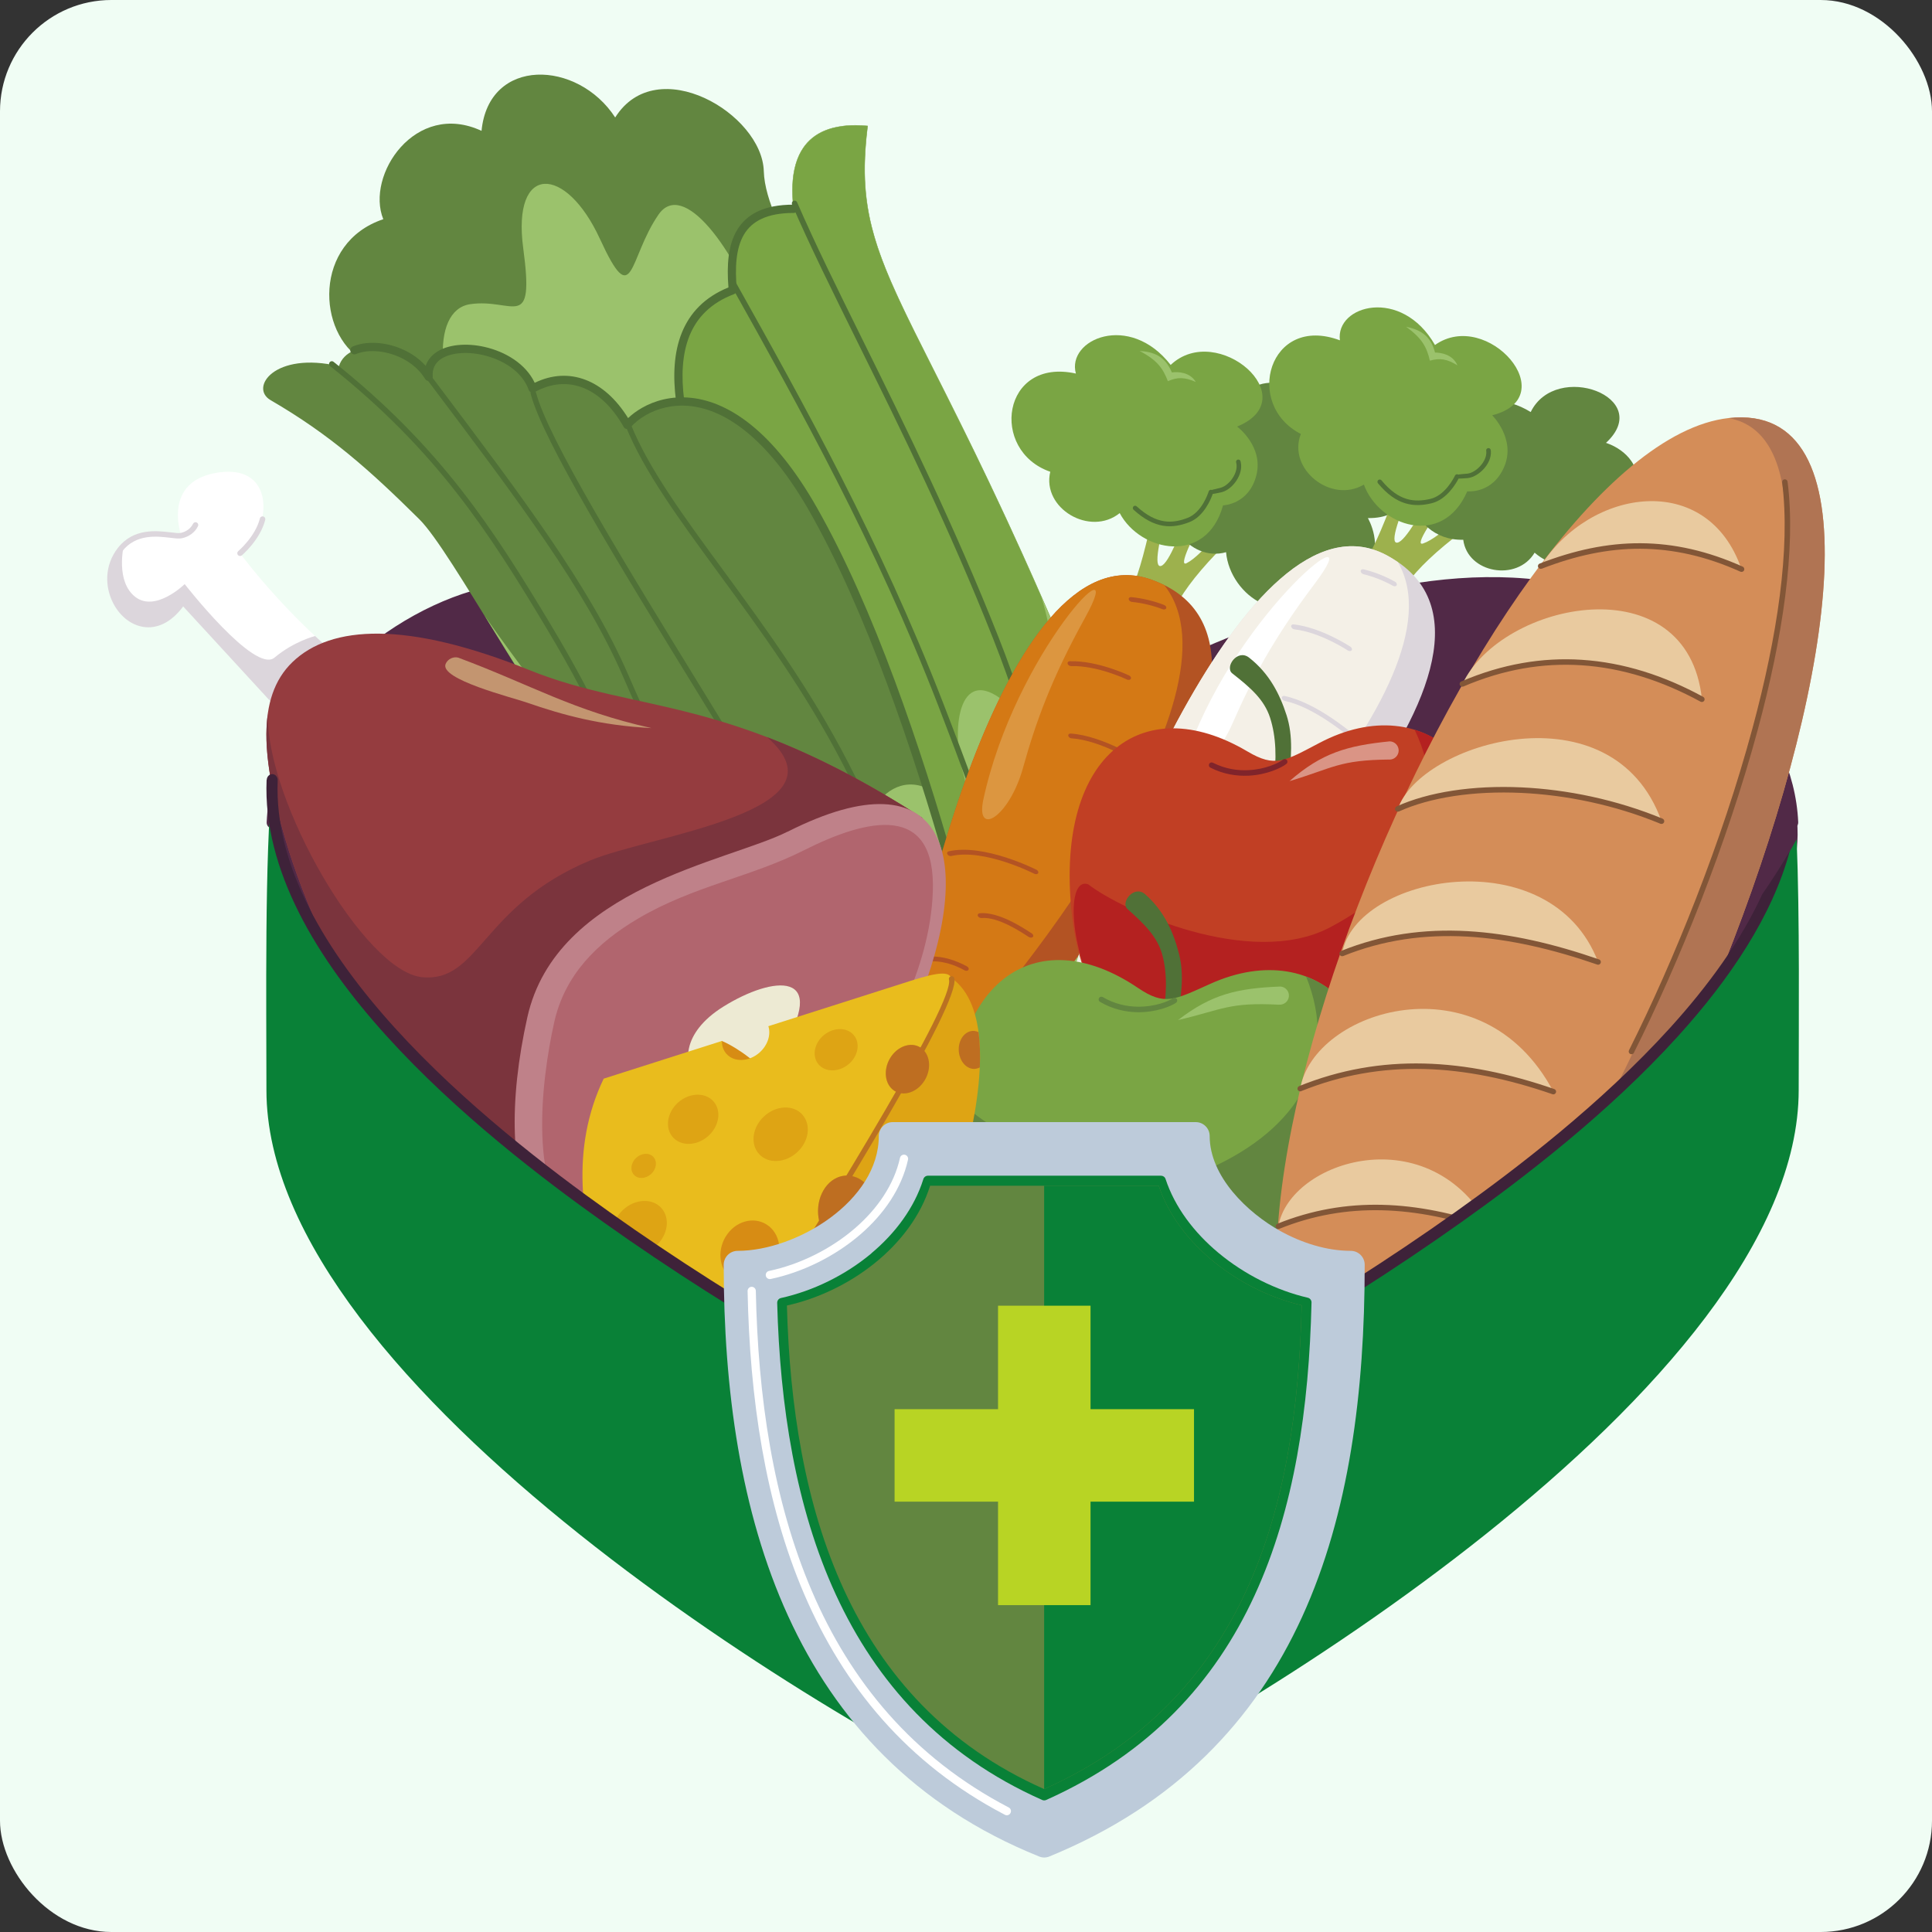
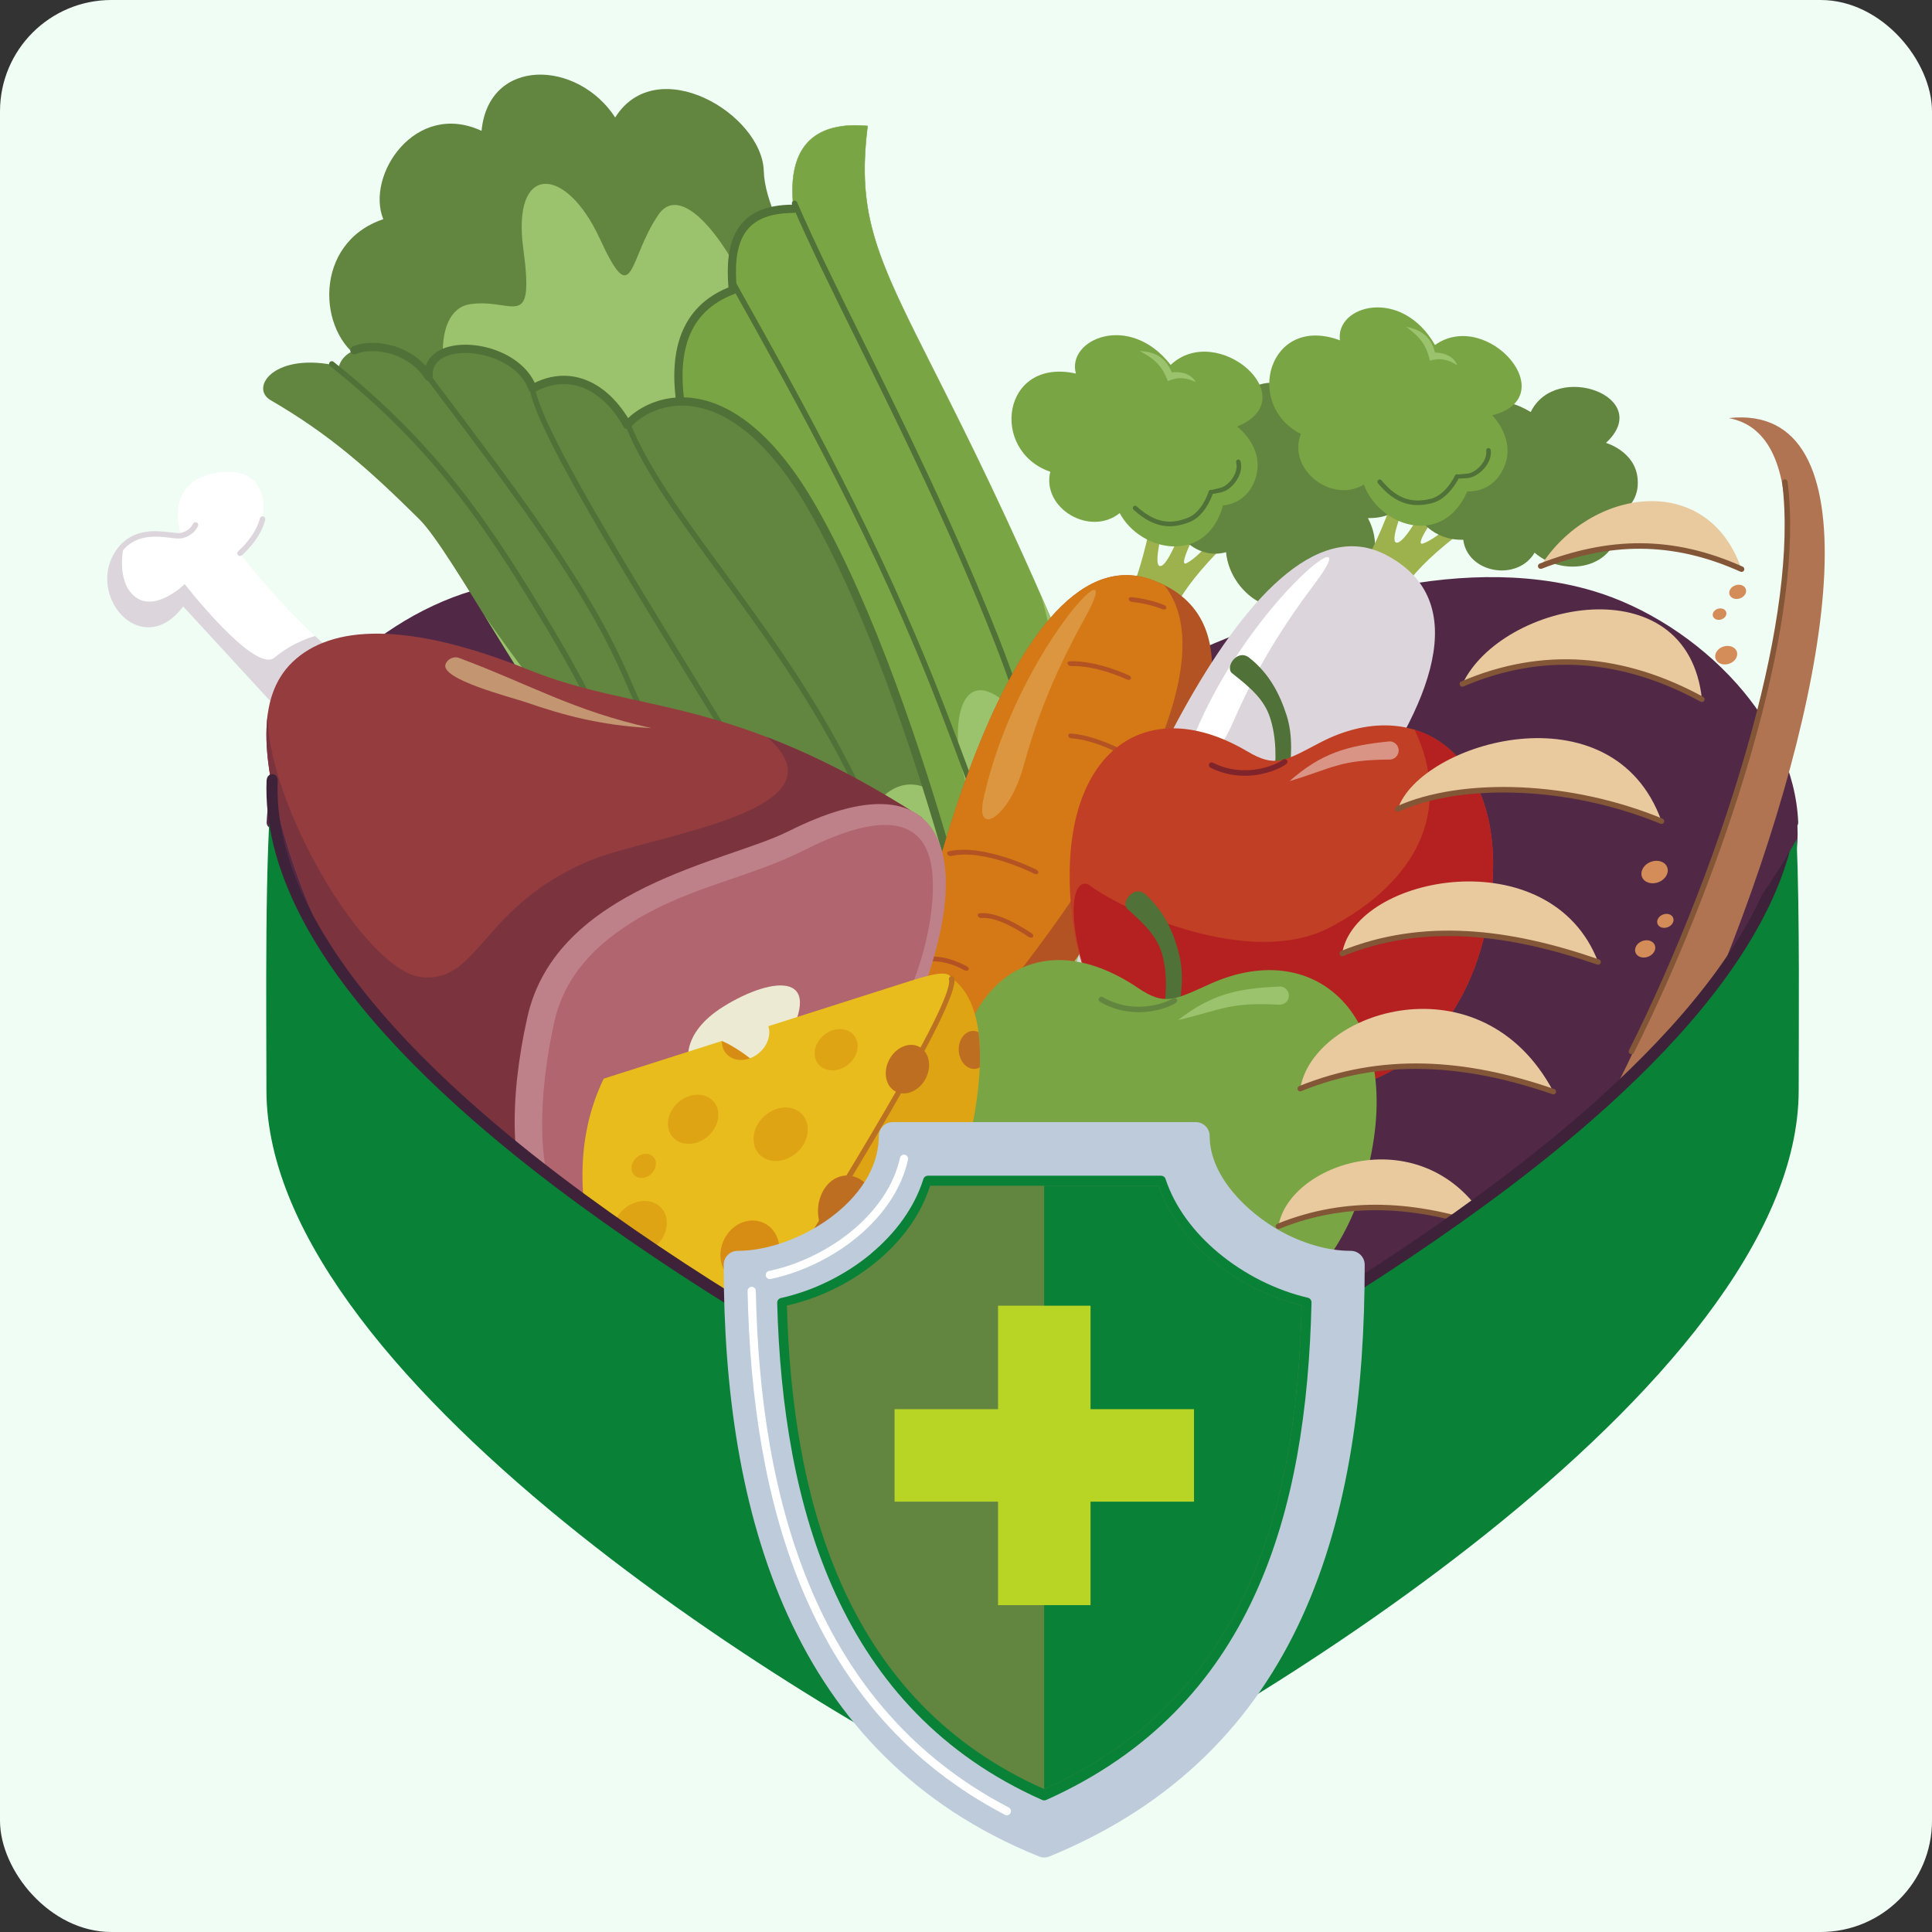
<svg xmlns="http://www.w3.org/2000/svg" width="347" height="347" viewBox="0 0 347 347" fill="none">
  <rect x="0" y="0" width="347" height="347" fill="#333333" stroke="none" />
  <rect width="347" height="347" rx="20" fill="#F0FDF4" />
  <g clip-path="url(#clip0_113_934)">
    <path fill-rule="evenodd" clip-rule="evenodd" d="M185.39 266.259C180.528 264.179 175.721 261.947 170.956 259.64C164.65 256.59 158.398 253.388 152.221 250.068C137.41 242.124 122.847 233.446 108.984 223.895C100.996 218.398 93.192 212.566 85.786 206.292C78.909 200.471 72.269 194.187 66.383 187.32C61.284 181.38 56.552 174.762 53.253 167.593C50.397 161.373 48.597 154.636 48.898 147.726C49.524 133.486 58.826 122.718 69.66 114.751C74.328 111.313 79.48 108.812 84.999 107.173C97.331 103.519 110.72 104.36 123.148 107.022C137.561 110.116 151.671 115.786 164.941 122.243C169.673 124.539 174.309 126.986 178.965 129.433C179.882 129.918 184.538 132.462 185.444 132.462C186.349 132.462 191.006 129.918 191.923 129.433C196.579 126.986 201.215 124.55 205.947 122.243C219.217 115.786 233.316 110.105 247.739 107.022C260.168 104.36 273.567 103.508 285.889 107.173C291.408 108.812 296.571 111.323 301.228 114.751C312.061 122.728 322.216 134.413 322.841 148.653C323.143 155.563 320.491 161.384 317.635 167.604C314.336 174.772 309.604 181.391 304.505 187.331C298.619 194.197 291.979 200.482 285.102 206.303C277.685 212.587 269.881 218.408 261.904 223.906C248.041 233.457 233.467 242.134 218.656 250.079C212.479 253.399 206.227 256.59 199.921 259.651C195.156 261.958 190.349 264.189 185.487 266.27L185.444 266.291L185.401 266.27L185.39 266.259Z" fill="#512947" />
    <path fill-rule="evenodd" clip-rule="evenodd" d="M185.39 321.699C180.528 319.456 175.721 317.052 170.956 314.573C164.65 311.285 158.398 307.847 152.221 304.268C137.41 295.709 122.847 286.363 108.984 276.079C100.996 270.161 93.192 263.877 85.786 257.118C78.909 250.844 72.269 244.074 66.383 236.68C61.284 230.276 56.552 223.151 53.253 215.433C50.397 208.739 48.597 201.473 48.898 194.035C49.524 178.707 58.826 167.108 69.66 158.516C74.328 154.819 79.48 152.113 84.999 150.356C97.331 146.422 110.72 147.327 123.148 150.195C137.561 153.526 151.671 159.638 164.941 166.59C169.673 169.07 174.309 171.7 178.965 174.33C179.882 174.848 184.538 177.586 185.444 177.586C186.349 177.586 191.006 174.848 191.922 174.33C196.579 171.689 201.215 169.07 205.947 166.59C219.217 159.638 233.316 153.526 247.739 150.195C260.168 147.327 273.567 146.411 285.889 150.356C291.408 152.124 296.571 154.819 301.228 158.516C312.061 167.108 321.364 178.707 321.99 194.035C322.291 201.473 320.491 208.739 317.635 215.433C314.336 223.151 309.604 230.276 304.505 236.68C298.619 244.074 291.979 250.844 285.102 257.118C277.685 263.877 269.881 270.161 261.904 276.079C248.041 286.374 233.467 295.709 218.656 304.268C212.479 307.836 206.227 311.285 199.921 314.573C195.156 317.052 190.349 319.467 185.487 321.699L185.444 321.72L185.401 321.699H185.39Z" fill="#512947" />
    <path fill-rule="evenodd" clip-rule="evenodd" d="M322.97 147.672C322.992 148.254 322.572 148.761 322.033 148.782C321.483 148.815 321.03 148.362 320.998 147.769C320.62 139.156 316.503 131.007 310.509 124.28C303.707 116.637 294.512 110.827 285.619 108.186C279.55 106.386 273.212 105.696 266.852 105.782C260.481 105.869 254.089 106.742 247.912 108.068C240.733 109.609 233.65 111.787 226.719 114.374C219.788 116.972 212.964 119.99 206.335 123.213C205.731 123.504 204.147 124.334 202.088 125.401C196.17 128.484 186.489 133.518 185.433 133.518C184.377 133.518 174.707 128.484 168.779 125.401C166.72 124.334 165.124 123.504 164.531 123.213C157.902 119.99 151.089 116.961 144.147 114.374C137.216 111.776 130.123 109.609 122.954 108.068C116.778 106.742 110.385 105.869 104.015 105.782C97.655 105.696 91.316 106.386 85.247 108.186C76.354 110.827 67.159 116.637 60.357 124.28C54.364 131.018 50.246 139.156 49.868 147.769C49.847 148.362 49.383 148.815 48.834 148.782C48.284 148.75 47.864 148.254 47.896 147.672C48.295 138.499 52.639 129.886 58.945 122.803C65.984 114.891 75.513 108.876 84.73 106.138C90.993 104.284 97.514 103.573 104.047 103.659C110.569 103.745 117.079 104.629 123.342 105.976C130.586 107.529 137.766 109.739 144.805 112.369C151.844 114.999 158.71 118.05 165.351 121.273C165.922 121.553 167.55 122.394 169.652 123.493C175.419 126.49 184.829 131.395 185.444 131.395C186.058 131.395 195.48 126.501 201.236 123.493C203.338 122.405 204.966 121.553 205.526 121.273C212.167 118.039 219.033 114.999 226.072 112.369C233.111 109.739 240.291 107.529 247.535 105.976C253.798 104.629 260.308 103.745 266.83 103.659C273.363 103.573 279.884 104.284 286.147 106.138C295.364 108.876 304.893 114.891 311.932 122.803C318.238 129.886 322.572 138.499 322.97 147.672Z" fill="#512947" />
    <path fill-rule="evenodd" clip-rule="evenodd" d="M65.111 64.659C56.972 59.883 56.175 43.628 68.841 39.37C65.639 31.49 74.586 17.972 86.487 23.502C87.781 10.178 103.756 10.728 110.493 21.098C117.964 9.219 136.903 20.43 137.184 30.767C137.475 41.105 151.704 59.15 151.704 59.15C151.704 59.15 155.854 119.743 118.858 104.586C81.863 89.441 77.26 87.468 65.1 64.659H65.111Z" fill="#628640" />
    <path fill-rule="evenodd" clip-rule="evenodd" d="M84.449 54.633C92.211 53.49 96.037 59.915 93.978 44.597C91.919 29.279 101.643 29.614 107.744 42.894C113.856 56.175 112.81 46.451 118.276 38.539C127.05 25.862 155.013 86.853 133.788 96.081C88.395 115.818 69.789 56.8 84.449 54.633Z" fill="#9BC26C" />
    <path fill-rule="evenodd" clip-rule="evenodd" d="M155.821 22.618C144.729 21.615 141.42 27.997 142.541 37.504C132.429 37.493 130.856 43.929 131.621 52.121C112.638 59.236 126.35 87.522 131.082 98.83C142.735 126.727 161.901 165.825 179.051 194.413C193.593 189.971 217.459 178.48 190.586 115.376C163.712 52.262 152.641 47.896 155.832 22.628L155.821 22.618Z" fill="#7AA544" />
    <path fill-rule="evenodd" clip-rule="evenodd" d="M155.778 22.65C154.194 22.51 152.771 22.521 151.488 22.672C148.556 23.017 146.422 24.095 144.956 25.755C143.49 27.415 142.692 29.668 142.455 32.341C142.315 33.926 142.358 35.65 142.573 37.494V37.537H142.53C137.485 37.537 134.575 39.132 133.023 41.752C131.47 44.371 131.265 48.025 131.643 52.111V52.143H131.621C117.608 57.393 121.456 74.22 126.318 87.199C127.579 90.573 128.916 93.688 130.026 96.275C130.414 97.18 130.78 98.032 131.104 98.797C137.194 113.372 145.333 130.996 154.161 148.589C162.225 164.661 170.87 180.701 179.062 194.348C186.317 192.127 195.889 188.139 200.309 176.864C204.729 165.556 203.974 146.918 190.543 115.377C180.927 92.804 173.338 77.745 167.701 66.566C157.579 46.484 153.741 38.863 155.778 22.65ZM151.477 22.596C152.771 22.445 154.215 22.435 155.821 22.585H155.865V22.629C153.816 38.841 157.643 46.452 167.776 66.534C173.414 77.723 181.003 92.782 190.618 115.355C204.06 146.918 204.815 165.577 200.384 176.907C195.954 188.236 186.339 192.225 179.062 194.456H179.03L179.019 194.434C170.827 180.787 162.181 164.736 154.108 148.653C145.279 131.061 137.14 113.425 131.05 98.851C130.727 98.086 130.371 97.234 129.972 96.329C128.862 93.742 127.525 90.626 126.264 87.242C121.391 74.242 117.543 57.393 131.578 52.1C131.201 48.015 131.406 44.36 132.969 41.719C134.532 39.089 137.453 37.472 142.498 37.472C142.282 35.64 142.239 33.915 142.379 32.341C142.627 29.646 143.425 27.393 144.902 25.712C146.379 24.041 148.534 22.952 151.488 22.607L151.477 22.596Z" fill="#7AA544" />
    <path fill-rule="evenodd" clip-rule="evenodd" d="M165.113 169.782C169.781 178.46 174.481 186.803 179.041 194.392C193.582 189.951 217.448 178.46 190.575 115.356C189.357 112.499 188.182 109.772 187.028 107.152C191.383 121.468 189.001 133.056 180.442 126.027C171.872 118.988 170.826 131.665 173.026 138.985C175.225 146.304 170.363 154.389 170.363 154.389C168.358 159.994 166.622 165.104 165.124 169.793L165.113 169.782Z" fill="#9BC26C" />
    <path fill-rule="evenodd" clip-rule="evenodd" d="M180.043 192.861C180.043 192.861 166.526 127.461 146.034 91.511C131.352 65.737 116.875 71.428 112.649 76.322C108.251 68.604 101.718 66.405 95.639 69.801C92.653 61.403 76.332 60.077 76.968 67.688C73.217 61.436 62.524 60.487 60.874 65.769C49.265 63.063 44.791 69.65 48.586 71.859C59.311 78.09 66.361 84.396 75.298 93.246C87.091 104.921 134.133 206.907 180.043 192.872V192.861Z" fill="#628640" />
    <path fill-rule="evenodd" clip-rule="evenodd" d="M180.043 192.861C180.043 192.861 175.042 168.639 166.504 141.572C161.987 139.524 158.182 142.488 156.544 146.013C153.989 151.543 145.171 152.739 135.135 141.281C125.1 129.811 121.24 131.751 117.716 140.936C114.191 150.12 87.015 110.537 87.015 110.537C106.742 142.509 143.759 203.953 180.054 192.861H180.043Z" fill="#9BC26C" />
    <path fill-rule="evenodd" clip-rule="evenodd" d="M180.765 192.71C180.852 193.108 180.593 193.507 180.194 193.583C179.795 193.669 179.396 193.41 179.321 193.011C179.278 192.828 165.825 127.73 145.397 91.866C141.765 85.485 138.143 81.065 134.704 78.101C130.802 74.737 127.137 73.26 123.935 72.926C120.777 72.603 118.06 73.379 116.023 74.543C114.837 75.222 113.889 76.02 113.22 76.796C112.951 77.109 112.487 77.141 112.175 76.872C112.11 76.818 112.056 76.742 112.013 76.667C109.933 73.013 107.378 70.663 104.64 69.617C101.869 68.561 98.894 68.83 96.016 70.436C95.66 70.63 95.207 70.501 95.013 70.145C94.992 70.113 94.981 70.07 94.96 70.027C93.774 66.696 90.27 64.561 86.692 63.753C85.193 63.419 83.695 63.311 82.347 63.462C81.043 63.602 79.9 63.968 79.07 64.572C78.143 65.251 77.615 66.254 77.723 67.612C77.755 68.022 77.454 68.377 77.044 68.41C76.731 68.431 76.451 68.27 76.322 68.011C75.082 65.984 73.045 64.551 70.846 63.764C68.409 62.891 65.811 62.815 63.936 63.591C63.559 63.742 63.127 63.57 62.966 63.192C62.815 62.815 62.987 62.384 63.375 62.222C65.585 61.306 68.582 61.371 71.352 62.362C73.26 63.041 75.071 64.162 76.462 65.715C76.774 64.755 77.378 63.979 78.208 63.376C79.254 62.61 80.644 62.147 82.197 61.985C83.706 61.823 85.376 61.931 87.026 62.308C90.755 63.149 94.431 65.338 96.038 68.755C99.088 67.267 102.225 67.095 105.179 68.227C108.014 69.315 110.644 71.6 112.811 75.093C113.49 74.446 114.331 73.81 115.312 73.25C117.575 71.956 120.594 71.083 124.097 71.45C127.568 71.805 131.524 73.379 135.685 76.969C139.242 80.03 142.972 84.579 146.691 91.122C167.237 127.18 180.744 192.505 180.776 192.688L180.765 192.71Z" fill="#507137" />
    <path fill-rule="evenodd" clip-rule="evenodd" d="M142.53 36.76C142.94 36.76 143.274 37.094 143.274 37.504C143.274 37.914 142.94 38.248 142.53 38.248C137.776 38.248 135.06 39.714 133.626 42.118C132.16 44.597 131.977 48.1 132.344 52.057C132.376 52.401 132.16 52.714 131.858 52.822C127.676 54.396 125.164 57.037 123.838 60.303C122.491 63.634 122.34 67.633 122.879 71.816C122.933 72.225 122.642 72.592 122.243 72.646C121.833 72.7 121.467 72.409 121.413 71.999C120.842 67.569 121.014 63.321 122.469 59.742C123.892 56.239 126.512 53.383 130.834 51.625C130.511 47.615 130.78 44.015 132.365 41.352C134.058 38.496 137.184 36.749 142.541 36.76H142.53Z" fill="#507137" />
    <path fill-rule="evenodd" clip-rule="evenodd" d="M59.29 65.747C59.074 65.574 59.042 65.261 59.214 65.057C59.387 64.841 59.699 64.809 59.904 64.981C69.509 72.613 76.677 80.116 82.736 87.845C88.783 95.574 93.709 103.518 98.829 112.045C109.092 129.152 110.676 135.76 110.687 135.782C110.752 136.051 110.59 136.31 110.331 136.385C110.062 136.45 109.803 136.288 109.728 136.03C109.728 136.008 108.175 129.54 97.989 112.562C92.89 104.057 87.974 96.134 81.97 88.459C75.966 80.784 68.841 73.346 59.301 65.768L59.29 65.747Z" fill="#507137" />
    <path fill-rule="evenodd" clip-rule="evenodd" d="M75.987 67.235C75.826 67.019 75.869 66.707 76.084 66.545C76.3 66.383 76.612 66.427 76.774 66.642L78.585 69.046C93.752 89.182 105.922 105.33 112.757 121.015C116.292 129.121 120.087 137.561 124.819 145.301C129.54 153.019 135.2 160.048 142.487 165.384C157.072 176.055 157.47 176.045 157.47 176.045C157.74 176.088 157.923 176.336 157.891 176.605C157.848 176.875 157.6 177.058 157.33 177.026C157.33 177.026 156.684 177.004 141.905 166.181C134.51 160.759 128.764 153.634 123.978 145.818C119.214 138.025 115.398 129.552 111.851 121.403C105.071 105.815 92.933 89.721 77.798 69.628L75.987 67.224V67.235Z" fill="#507137" />
    <path fill-rule="evenodd" clip-rule="evenodd" d="M95.305 70.727C95.24 70.469 95.402 70.199 95.66 70.124C95.93 70.059 96.189 70.221 96.264 70.479C98.377 78.693 112.272 101.309 125.951 123.569C127.18 125.563 128.409 127.558 130.295 130.651C145.214 154.992 160.338 170.633 160.381 170.676C160.575 170.87 160.564 171.183 160.37 171.377C160.176 171.571 159.864 171.56 159.67 171.366C159.627 171.323 144.427 155.595 129.454 131.169C128.473 129.573 126.792 126.835 125.11 124.097C111.399 101.783 97.471 79.103 95.315 70.738L95.305 70.727Z" fill="#507137" />
    <path fill-rule="evenodd" clip-rule="evenodd" d="M112.369 76.559C112.272 76.311 112.39 76.02 112.638 75.912C112.886 75.815 113.177 75.934 113.285 76.182C116.497 84.148 122.771 92.718 129.918 102.452C137.28 112.498 145.548 123.785 152.34 136.968C165.76 163.022 166.288 174.632 166.288 174.664C166.299 174.934 166.094 175.171 165.825 175.182C165.555 175.193 165.318 174.988 165.308 174.718C165.308 174.686 164.79 163.292 151.466 137.421C144.708 124.302 136.461 113.059 129.131 103.045C121.952 93.246 115.646 84.633 112.38 76.548L112.369 76.559Z" fill="#507137" />
    <path fill-rule="evenodd" clip-rule="evenodd" d="M131.276 51.184C131.147 50.947 131.222 50.645 131.47 50.516C131.707 50.386 132.009 50.462 132.149 50.709C138.315 61.726 144.805 73.347 151.165 85.829C157.525 98.323 163.755 111.711 169.404 126.285C173.834 137.701 176.842 146.109 178.868 152.2C182.027 161.675 182.803 165.599 182.803 166.58C182.803 166.849 182.576 167.076 182.307 167.076C182.037 167.076 181.811 166.849 181.811 166.58C181.811 165.653 181.046 161.858 177.93 152.512C175.904 146.443 172.896 138.068 168.477 126.641C162.85 112.121 156.63 98.754 150.27 86.282C143.91 73.799 137.431 62.201 131.276 51.195V51.184Z" fill="#507137" />
    <path fill-rule="evenodd" clip-rule="evenodd" d="M142.261 36.718C142.153 36.47 142.261 36.179 142.519 36.071C142.767 35.963 143.058 36.071 143.166 36.33C146.335 43.66 150.464 52.003 155.056 61.295C162.58 76.516 171.377 94.292 179.353 114.482C192.235 147.079 192.235 171.485 192.235 171.56C192.235 171.829 192.02 172.056 191.739 172.056C191.47 172.056 191.243 171.84 191.243 171.56C191.243 171.485 191.243 147.273 178.426 114.848C170.46 94.669 161.675 76.936 154.161 61.737C149.569 52.445 145.441 44.112 142.25 36.728L142.261 36.718Z" fill="#507137" />
    <path fill-rule="evenodd" clip-rule="evenodd" d="M217.384 90.755L214.571 89.516C212.167 95.25 209.968 101.201 208.545 101.643C207.111 102.085 208.168 96.9 210.119 90.13L207.575 90.011C204.05 106.72 203.069 106.774 197.291 116.238C196.051 120.841 203.037 123.881 206.184 120.335C210.151 110.633 210.787 107.054 220.133 97.676L219.292 95.24C216.436 98.517 214.592 100.403 213.126 101.147C211.552 101.945 214.183 96.425 217.384 90.745V90.755Z" fill="#9DB14D" />
    <path fill-rule="evenodd" clip-rule="evenodd" d="M220.219 99.174C213.643 101.05 207.628 92.933 211.617 87.479C202.993 79.739 211.617 65.143 222.709 73.023C223.528 66.706 235.871 66.545 238.997 78.219C249.798 74.187 259.09 93.213 245.681 93.052C245.681 93.052 248.731 98.204 245.433 102.495C242.145 106.785 237.844 105.114 237.844 105.114C230.891 113.91 220.909 107.054 220.208 99.174H220.219Z" fill="#628640" />
    <path fill-rule="evenodd" clip-rule="evenodd" d="M201.107 92.157C195.782 96.436 187.072 91.305 188.635 84.73C177.683 80.946 179.957 64.151 193.238 67.094C191.534 60.961 202.842 56.002 210.259 65.542C218.645 57.63 234.599 71.557 222.192 76.613C222.192 76.613 226.999 80.17 225.641 85.409C224.283 90.648 219.669 90.766 219.669 90.766C216.683 101.578 204.815 99.142 201.107 92.157Z" fill="#7AA544" />
    <path fill-rule="evenodd" clip-rule="evenodd" d="M172.95 196.514C186.565 183.568 240.474 116.077 206.799 104.111C179.99 94.582 162.99 172.379 161.222 189.863C161.05 191.502 160.823 198.131 163.454 199.921C165.081 201.031 168.207 201.031 172.95 196.514Z" fill="#B35323" />
    <path fill-rule="evenodd" clip-rule="evenodd" d="M209.105 105.092C208.383 104.737 207.628 104.402 206.798 104.101C179.989 94.571 162.99 172.368 161.222 189.853C161.125 190.855 160.996 193.712 161.513 196.202C163.13 195.824 165.167 194.703 167.658 192.332C179.914 180.679 224.768 124.862 209.105 105.082V105.092Z" fill="#D47915" />
    <path fill-rule="evenodd" clip-rule="evenodd" d="M208.017 139.394C208.265 139.566 208.599 139.566 208.75 139.394C208.911 139.221 208.836 138.952 208.577 138.779C206.788 137.572 204.158 135.922 201.269 134.521C198.347 133.109 195.167 131.945 192.322 131.751C192.03 131.729 191.826 131.912 191.869 132.15C191.912 132.387 192.181 132.602 192.472 132.613C195.113 132.786 198.121 133.885 200.891 135.233C203.705 136.591 206.27 138.208 208.017 139.394Z" fill="#B35323" />
    <path fill-rule="evenodd" clip-rule="evenodd" d="M185.767 156.932C186.037 157.072 186.35 157.018 186.457 156.824C186.565 156.63 186.436 156.36 186.166 156.22C186.134 156.209 176.788 151.445 170.396 152.9C170.137 152.965 170.029 153.202 170.159 153.428C170.288 153.665 170.611 153.805 170.87 153.741C176.831 152.383 185.724 156.91 185.757 156.932H185.767Z" fill="#B35323" />
    <path fill-rule="evenodd" clip-rule="evenodd" d="M176.583 143.759C182.253 117.166 203.23 95.865 194.876 110.967C188.818 121.919 186.015 129.756 183.741 137.906C181.272 146.766 175.268 150.334 176.583 143.759Z" fill="#DC9640" />
    <path fill-rule="evenodd" clip-rule="evenodd" d="M184.776 168.283C185.024 168.445 185.358 168.445 185.509 168.272C185.66 168.1 185.584 167.819 185.325 167.658L185.272 167.625C183.709 166.601 179.354 163.723 175.969 164.025C175.689 164.047 175.538 164.262 175.624 164.499C175.71 164.736 176.023 164.909 176.292 164.887C179.213 164.629 183.267 167.302 184.711 168.251L184.765 168.283H184.776Z" fill="#B35323" />
    <path fill-rule="evenodd" clip-rule="evenodd" d="M173.231 174.276C173.5 174.416 173.813 174.383 173.942 174.189C174.061 173.995 173.942 173.726 173.684 173.575C172.767 173.079 171.646 172.562 170.342 172.206C169.027 171.85 167.539 171.678 165.89 171.85C165.61 171.883 165.47 172.098 165.567 172.335C165.664 172.572 165.976 172.745 166.246 172.713C167.722 172.551 169.048 172.713 170.213 173.025C171.388 173.338 172.401 173.812 173.22 174.265L173.231 174.276Z" fill="#B35323" />
    <path fill-rule="evenodd" clip-rule="evenodd" d="M208.814 109.426C209.094 109.533 209.385 109.447 209.461 109.242C209.536 109.027 209.364 108.768 209.084 108.66C208.113 108.283 207.143 107.981 206.184 107.755C205.181 107.518 204.168 107.345 203.198 107.248C202.907 107.216 202.691 107.388 202.724 107.625C202.756 107.862 203.004 108.078 203.306 108.11C204.211 108.197 205.16 108.358 206.108 108.585C207.014 108.8 207.93 109.081 208.825 109.426H208.814Z" fill="#B35323" />
    <path fill-rule="evenodd" clip-rule="evenodd" d="M202.411 122.048C202.691 122.178 202.993 122.124 203.101 121.919C203.209 121.714 203.069 121.445 202.788 121.315C202.778 121.315 197.172 118.621 192.138 118.761C191.858 118.761 191.685 118.965 191.75 119.213C191.826 119.451 192.117 119.645 192.397 119.634C197.108 119.504 202.4 122.038 202.411 122.048Z" fill="#B35323" />
    <path fill-rule="evenodd" clip-rule="evenodd" d="M222.019 83.059C221.955 82.843 222.084 82.617 222.3 82.552C222.515 82.488 222.742 82.617 222.806 82.833C222.828 82.897 222.839 82.951 222.849 83.005V83.027C223.097 84.137 222.72 85.344 222.062 86.336C221.405 87.328 220.445 88.115 219.518 88.373C219.465 88.384 219.411 88.406 219.368 88.416C218.591 88.589 218.117 88.675 217.815 88.718C217.513 89.581 216.252 92.75 213.633 93.774C212.145 94.356 210.604 94.69 208.944 94.431C207.294 94.173 205.537 93.321 203.597 91.553C203.435 91.402 203.414 91.144 203.565 90.971C203.715 90.799 203.974 90.788 204.147 90.939C205.947 92.588 207.564 93.375 209.062 93.612C210.55 93.849 211.951 93.537 213.32 93.009C215.864 92.006 216.974 88.621 217.082 88.276C217.082 88.244 217.093 88.222 217.115 88.201C217.212 87.996 217.46 87.91 217.664 88.007C217.664 88.007 217.589 87.975 219.184 87.619C219.217 87.619 219.26 87.597 219.292 87.586C220.036 87.371 220.823 86.713 221.373 85.883C221.922 85.053 222.246 84.072 222.052 83.199C222.052 83.145 222.03 83.102 222.019 83.059Z" fill="#507137" />
    <path fill-rule="evenodd" clip-rule="evenodd" d="M204.664 63.03C207.068 63.192 209.213 63.849 210.474 66.889C211.552 66.749 213.686 66.803 214.775 68.603C212.749 67.719 211.477 67.709 209.763 68.463C208.911 66.286 207.952 64.734 204.675 63.03H204.664Z" fill="#9BC26C" />
    <path fill-rule="evenodd" clip-rule="evenodd" d="M261.257 87.91L258.648 86.293C255.468 91.64 252.461 97.224 250.984 97.461C249.507 97.698 251.264 92.718 254.153 86.282L251.652 85.808C245.831 101.87 244.85 101.784 237.811 110.343C235.946 114.73 242.436 118.708 246.047 115.635C251.329 106.58 252.45 103.12 263.014 95.143L262.518 92.621C259.23 95.467 257.15 97.084 255.598 97.612C253.927 98.183 257.301 93.084 261.257 87.899V87.91Z" fill="#9DB14D" />
    <path fill-rule="evenodd" clip-rule="evenodd" d="M275.637 99.25C272.511 104.532 263.575 102.959 262.809 96.944C252.418 97.224 249.022 82.391 261.106 80.677C257.743 76.063 265.677 68.324 274.926 74.004C279.475 64.712 297.272 71.374 288.443 79.545C288.443 79.545 293.607 81.022 294.114 85.851C294.62 90.68 290.783 92.244 290.783 92.244C291.688 102.269 280.952 103.972 275.626 99.261L275.637 99.25Z" fill="#628640" />
    <path fill-rule="evenodd" clip-rule="evenodd" d="M244.958 87.037C239.083 90.53 231.182 84.234 233.64 77.939C223.324 72.668 227.916 56.358 240.657 61.123C239.827 54.806 251.717 51.486 257.732 61.964C267.143 55.302 280.995 71.31 268.005 74.587C268.005 74.587 272.274 78.78 270.193 83.771C268.113 88.762 263.532 88.244 263.532 88.244C259.069 98.528 247.653 94.464 244.958 87.026V87.037Z" fill="#7AA544" />
    <path fill-rule="evenodd" clip-rule="evenodd" d="M202.519 186.447C217.805 175.516 280.596 116.206 248.925 99.66C223.712 86.487 196.03 161.158 191.836 178.222C191.438 179.828 190.284 186.349 192.645 188.495C194.1 189.821 197.194 190.252 202.519 186.447Z" fill="#DCD6DC" />
-     <path fill-rule="evenodd" clip-rule="evenodd" d="M251.06 100.954C250.391 100.501 249.691 100.059 248.914 99.65C223.701 86.477 196.019 161.147 191.826 178.211C191.588 179.192 191.06 182.006 191.222 184.539C192.871 184.388 195.049 183.558 197.851 181.564C211.606 171.733 263.812 122.729 251.06 100.954Z" fill="#F4F0E7" />
    <path fill-rule="evenodd" clip-rule="evenodd" d="M245.206 134.769C245.432 134.974 245.756 135.017 245.928 134.866C246.112 134.715 246.068 134.435 245.853 134.23C244.247 132.786 241.864 130.781 239.213 128.991C236.518 127.18 233.532 125.596 230.729 125.003C230.449 124.938 230.222 125.089 230.222 125.337C230.222 125.574 230.47 125.822 230.751 125.887C233.348 126.436 236.162 127.935 238.728 129.66C241.315 131.395 243.643 133.357 245.206 134.769Z" fill="#DCD6DC" />
    <path fill-rule="evenodd" clip-rule="evenodd" d="M220.726 149.031C220.974 149.203 221.286 149.203 221.426 149.031C221.566 148.848 221.469 148.567 221.222 148.395C221.2 148.373 212.598 142.358 206.065 142.908C205.796 142.93 205.667 143.156 205.764 143.404C205.861 143.652 206.162 143.835 206.432 143.814C212.522 143.296 220.704 149.031 220.726 149.042V149.031Z" fill="#B35323" />
    <path fill-rule="evenodd" clip-rule="evenodd" d="M213.471 134.715C222.795 109.178 246.543 91.015 236.162 104.791C228.638 114.784 224.768 122.157 221.372 129.919C217.686 138.348 211.25 141.043 213.471 134.715Z" fill="white" />
    <path fill-rule="evenodd" clip-rule="evenodd" d="M218.16 160.134C218.386 160.328 218.71 160.371 218.882 160.22C219.055 160.069 219.012 159.789 218.796 159.584L218.753 159.541C217.352 158.312 213.439 154.852 210.043 154.679C209.763 154.668 209.579 154.852 209.644 155.1C209.698 155.347 209.978 155.563 210.259 155.574C213.191 155.725 216.823 158.937 218.128 160.08L218.171 160.123L218.16 160.134Z" fill="#B35323" />
    <path fill-rule="evenodd" clip-rule="evenodd" d="M205.893 164.467C206.141 164.651 206.454 164.651 206.605 164.489C206.755 164.316 206.68 164.025 206.432 163.853C205.591 163.228 204.556 162.559 203.317 162.031C202.066 161.503 200.611 161.115 198.951 161.061C198.671 161.061 198.498 161.244 198.563 161.503C198.628 161.751 198.908 161.967 199.188 161.967C200.676 162.01 201.969 162.355 203.08 162.829C204.201 163.303 205.138 163.907 205.893 164.467Z" fill="#B35323" />
    <path fill-rule="evenodd" clip-rule="evenodd" d="M250.176 105.211C250.445 105.362 250.736 105.319 250.844 105.114C250.952 104.91 250.822 104.629 250.553 104.478C249.647 103.972 248.72 103.541 247.804 103.174C246.845 102.797 245.864 102.484 244.915 102.258C244.635 102.193 244.398 102.322 244.387 102.57C244.387 102.808 244.603 103.066 244.894 103.131C245.778 103.346 246.694 103.638 247.599 103.993C248.472 104.338 249.335 104.737 250.176 105.211Z" fill="#DCD6DC" />
    <path fill-rule="evenodd" clip-rule="evenodd" d="M242.069 116.821C242.328 116.993 242.641 116.972 242.77 116.789C242.899 116.605 242.802 116.314 242.544 116.153C242.533 116.153 237.359 112.703 232.346 112.143C232.066 112.11 231.861 112.283 231.904 112.531C231.947 112.779 232.206 113.005 232.486 113.037C237.165 113.565 242.059 116.821 242.069 116.821Z" fill="#DCD6DC" />
    <path fill-rule="evenodd" clip-rule="evenodd" d="M266.927 80.946C266.895 80.72 267.057 80.515 267.283 80.483C267.509 80.45 267.714 80.612 267.747 80.828C267.747 80.892 267.757 80.946 267.768 81.011V81.032C267.854 82.164 267.315 83.307 266.518 84.191C265.731 85.075 264.664 85.722 263.715 85.851C263.661 85.851 263.607 85.862 263.553 85.873C262.766 85.937 262.271 85.959 261.969 85.959C261.548 86.767 259.867 89.732 257.118 90.389C255.555 90.766 253.992 90.874 252.386 90.389C250.79 89.904 249.162 88.815 247.492 86.799C247.352 86.627 247.373 86.368 247.546 86.217C247.718 86.077 247.977 86.099 248.128 86.271C249.68 88.158 251.168 89.16 252.623 89.602C254.067 90.044 255.49 89.936 256.924 89.602C259.576 88.966 261.16 85.765 261.311 85.441C261.311 85.42 261.333 85.387 261.354 85.366C261.473 85.172 261.732 85.118 261.926 85.247C261.926 85.247 261.85 85.204 263.489 85.075C263.521 85.075 263.564 85.075 263.607 85.064C264.373 84.956 265.235 84.417 265.903 83.663C266.561 82.919 267.014 81.992 266.949 81.097C266.949 81.043 266.949 80.989 266.938 80.957L266.927 80.946Z" fill="#507137" />
    <path fill-rule="evenodd" clip-rule="evenodd" d="M252.536 58.687C254.897 59.182 256.924 60.131 257.743 63.322C258.832 63.322 260.944 63.678 261.764 65.618C259.877 64.464 258.627 64.27 256.816 64.777C256.277 62.502 255.544 60.832 252.536 58.687Z" fill="#9BC26C" />
    <path fill-rule="evenodd" clip-rule="evenodd" d="M231.311 141.162C231.225 141.841 230.567 142.304 229.856 142.207C229.144 142.11 228.638 141.485 228.724 140.806C229.328 136.235 229.209 132.322 228.12 128.927C227.053 125.596 224.52 123.451 221.318 120.939C219.928 119.85 222.224 116.455 224.347 118.115C227.98 120.961 229.845 124.647 231.074 128.452C232.281 132.204 231.969 136.246 231.322 141.162H231.311Z" fill="#507137" />
    <path fill-rule="evenodd" clip-rule="evenodd" d="M225.771 194.381C207.046 198.251 194.768 182.976 192.602 164.985C189.109 135.944 204.987 123.688 224.046 134.963C229.037 137.917 230.697 136.731 237.003 133.422C255.9 123.483 273.212 137.798 266.83 167.065C262.712 185.962 248.041 200.816 225.76 194.381H225.771Z" fill="#C13F24" />
    <path fill-rule="evenodd" clip-rule="evenodd" d="M225.77 194.38C195.005 200.74 188.311 156.231 195.447 158.829C201.333 163.421 224.574 174.071 238.846 166.579C254.444 158.398 260.987 145.602 254.078 131.071C264.609 134.294 271.153 147.252 266.83 167.064C262.712 185.961 248.041 200.815 225.76 194.38H225.77Z" fill="#B42120" />
    <path fill-rule="evenodd" clip-rule="evenodd" d="M230.438 136.429C230.653 136.257 230.966 136.3 231.128 136.504C231.3 136.72 231.257 137.033 231.052 137.194C230.158 137.906 227.527 139.167 224.24 139.318C222.148 139.415 219.766 139.081 217.395 137.873C217.147 137.755 217.05 137.453 217.179 137.205C217.297 136.957 217.599 136.86 217.847 136.99C220.057 138.111 222.256 138.423 224.207 138.326C227.258 138.186 229.64 137.054 230.449 136.418L230.438 136.429Z" fill="#80242B" />
    <path fill-rule="evenodd" clip-rule="evenodd" d="M249.54 136.418C240.474 136.504 239.525 137.916 231.602 140.299C237.369 135.243 241.962 133.917 249.604 133.152C250.51 133.173 251.221 133.917 251.21 134.823C251.189 135.728 250.445 136.44 249.54 136.429V136.418Z" fill="#DA9485" />
    <path fill-rule="evenodd" clip-rule="evenodd" d="M211.24 184.064C211.11 184.732 210.431 185.164 209.72 185.023C209.008 184.883 208.545 184.226 208.674 183.557C209.569 179.03 209.688 175.117 208.804 171.667C207.941 168.283 205.548 165.976 202.508 163.27C201.182 162.095 203.694 158.851 205.699 160.629C209.149 163.691 210.787 167.485 211.768 171.366C212.738 175.182 212.178 179.202 211.229 184.064H211.24Z" fill="#507137" />
    <path fill-rule="evenodd" clip-rule="evenodd" d="M202.433 236.841C183.504 239.558 172.196 223.55 171.139 205.462C169.447 176.26 186.048 165.006 204.384 177.435C209.191 180.69 210.916 179.612 217.406 176.691C236.884 167.938 253.269 183.288 245.109 212.113C239.838 230.718 224.272 244.646 202.433 236.841Z" fill="#7AA544" />
-     <path fill-rule="evenodd" clip-rule="evenodd" d="M202.433 236.841C171.333 241.293 167.399 196.461 174.363 199.479C179.957 204.416 202.487 216.489 217.201 209.892C233.273 202.691 240.593 190.316 234.588 175.397C244.904 179.267 250.628 192.602 245.098 212.102C239.827 230.708 224.261 244.635 202.422 236.831L202.433 236.841Z" fill="#628640" />
    <path fill-rule="evenodd" clip-rule="evenodd" d="M210.657 179.289C210.884 179.138 211.186 179.192 211.347 179.407C211.498 179.634 211.444 179.936 211.229 180.097C210.291 180.755 207.596 181.844 204.308 181.8C202.206 181.768 199.856 181.283 197.56 179.936C197.323 179.795 197.248 179.494 197.388 179.256C197.528 179.019 197.83 178.944 198.067 179.084C200.201 180.334 202.379 180.787 204.33 180.809C207.38 180.852 209.838 179.871 210.679 179.278L210.657 179.289Z" fill="#628640" />
    <path fill-rule="evenodd" clip-rule="evenodd" d="M229.727 180.453C220.672 179.978 219.637 181.326 211.585 183.212C217.654 178.523 222.321 177.488 229.996 177.187C230.891 177.262 231.57 178.049 231.495 178.944C231.419 179.838 230.632 180.517 229.738 180.442L229.727 180.453Z" fill="#9BC26C" />
    <path fill-rule="evenodd" clip-rule="evenodd" d="M61.963 139.803L32.858 108.144C25.722 118.567 15.578 106.397 21.561 98.722C25.054 94.238 32.556 96.21 32.556 96.21C32.556 96.21 28.956 86.293 39.337 84.849C49.976 83.361 48.629 95.769 43.12 99.38C43.12 99.38 53.038 112.919 66.523 122.373C79.997 131.837 72.128 143.037 61.963 139.803Z" fill="white" />
    <path fill-rule="evenodd" clip-rule="evenodd" d="M56.735 134.111L32.858 108.132C25.722 118.556 15.578 106.386 21.561 98.711C21.766 98.442 21.992 98.194 22.229 97.967C22.229 98.01 20.688 104.446 24.321 107.227C27.975 110.008 33.171 104.909 33.171 104.909C33.171 104.909 45.761 121.079 49.297 118.114C52.843 115.15 56.595 114.234 56.595 114.234C59.57 117.004 62.912 119.828 66.512 122.351C66.997 122.696 67.45 123.041 67.892 123.386C66.534 125.984 63.03 129.401 56.735 134.101V134.111Z" fill="#DCD6DC" />
    <path fill-rule="evenodd" clip-rule="evenodd" d="M62.33 139.458C62.513 139.663 62.502 139.976 62.297 140.159C62.093 140.342 61.78 140.331 61.597 140.127L32.901 108.919C30.616 111.992 28.029 112.962 25.722 112.595C24.59 112.412 23.523 111.905 22.607 111.172C21.701 110.439 20.925 109.48 20.354 108.381C18.834 105.47 18.705 101.579 21.173 98.409C23.965 94.831 28.061 95.316 30.681 95.617C31.479 95.714 32.114 95.79 32.459 95.715C32.955 95.607 33.419 95.402 33.807 95.111C34.173 94.831 34.475 94.486 34.669 94.076C34.788 93.828 35.079 93.72 35.327 93.839C35.575 93.957 35.683 94.248 35.564 94.496C35.294 95.057 34.896 95.531 34.4 95.898C33.893 96.275 33.3 96.544 32.664 96.674C32.168 96.782 31.457 96.695 30.573 96.588C28.169 96.307 24.407 95.865 21.96 99.002C19.761 101.826 19.88 105.308 21.238 107.906C21.744 108.887 22.434 109.739 23.243 110.386C24.03 111.022 24.935 111.453 25.895 111.604C27.964 111.938 30.336 110.946 32.449 107.852C32.47 107.82 32.492 107.788 32.524 107.766C32.729 107.583 33.042 107.594 33.225 107.798L62.33 139.458Z" fill="#DCD6DC" />
    <path fill-rule="evenodd" clip-rule="evenodd" d="M43.433 99.746C43.228 99.918 42.916 99.897 42.732 99.692C42.56 99.487 42.581 99.175 42.786 98.991C42.786 98.991 45.869 96.383 46.678 93.117C46.742 92.847 47.012 92.685 47.281 92.761C47.551 92.825 47.702 93.095 47.637 93.364C46.742 96.954 43.433 99.757 43.422 99.757L43.433 99.746Z" fill="#DCD6DC" />
    <path fill-rule="evenodd" clip-rule="evenodd" d="M165.631 146.886C131.072 124.604 114.762 128.28 95.121 120.368C73.099 111.496 59.462 112.229 52.52 118.923C45.891 125.315 47.109 136.656 51.238 150.712C58.007 173.791 75.556 203.382 100.846 224.38C149.462 215.121 161.168 172.789 165.631 146.886Z" fill="#953C3F" />
    <path fill-rule="evenodd" clip-rule="evenodd" d="M165.631 146.885C154.765 139.879 145.699 135.437 137.776 132.397C153.062 145.775 116.972 149.958 105.955 154.56C86.444 162.71 86.109 176.529 75.783 175.505C65.456 174.481 47.723 143.856 48.111 128.172C47.238 134.273 48.683 141.959 51.248 150.701C58.018 173.78 75.567 203.371 100.856 224.369C149.472 215.11 161.179 172.778 165.642 146.875L165.631 146.885Z" fill="#7B343D" />
    <path fill-rule="evenodd" clip-rule="evenodd" d="M141.463 149.365C130.759 154.765 99.918 159.357 94.712 182.717C88.115 212.274 94.679 239.536 130.317 221.308C141.021 215.832 158.322 196.083 164.445 181.251C175.721 153.967 170.061 134.941 141.474 149.375L141.463 149.365Z" fill="#BF8189" />
    <path fill-rule="evenodd" clip-rule="evenodd" d="M144.319 152.749C134.833 157.535 124.614 159.109 114.729 164.908C107.227 169.306 101.427 175.117 99.541 183.611C97.256 193.862 94.582 214.635 104.198 221.706C111.28 226.913 122.987 222.148 130.047 218.537C137.377 214.786 146.195 205.019 151.165 198.659C159.594 187.88 167.021 173.845 167.539 160.252C168.164 144.061 155.811 146.95 144.33 152.749H144.319Z" fill="#B1656E" />
    <path fill-rule="evenodd" clip-rule="evenodd" d="M129.918 180.798C114.751 190.263 130.349 204.718 140.062 189.055C149.364 174.05 138.79 175.268 129.918 180.798Z" fill="#EDEAD3" />
    <path fill-rule="evenodd" clip-rule="evenodd" d="M131.136 182.706C129.034 184.01 126.738 185.994 126.113 188.419C125.735 189.853 126.016 191.297 127.018 192.365C128.139 193.55 129.799 193.938 131.449 193.572C134.316 192.925 136.591 190.284 138.046 187.945C139.232 186.026 140.73 183.385 141.193 181.197C141.258 180.884 141.441 179.763 141.15 179.504C140.622 179.03 138.585 179.451 137.97 179.601C135.631 180.205 133.184 181.434 131.136 182.717V182.706Z" fill="#EDEAD3" />
    <path fill-rule="evenodd" clip-rule="evenodd" d="M82.38 118.147C95.294 122.955 102.904 127.644 117.015 130.77C107.841 130.296 101.039 128.409 94.604 126.178C91.898 125.24 78.876 121.996 80.041 119.236C80.418 118.341 81.464 117.856 82.391 118.136L82.38 118.147Z" fill="#C39570" />
    <path fill-rule="evenodd" clip-rule="evenodd" d="M170.859 175.613C177.413 180.27 177.09 192.903 173.403 207.715C172.293 208.06 171.236 208.922 170.568 210.194C169.501 212.22 169.781 214.581 171.139 215.789C168.218 225.221 164.273 235.073 160.101 244.031C159.993 243.999 159.896 243.966 159.788 243.934C157.244 243.223 154.83 244.236 154.388 246.187C154.021 247.804 155.121 249.572 156.964 250.531C155.412 253.625 153.86 256.546 152.34 259.23C146.12 270.258 123.095 259.489 123.095 259.489C123.095 259.489 119.699 238.005 135.577 218.052C151.456 198.099 150.766 187.988 170.859 175.602V175.613Z" fill="#DEA414" />
    <path fill-rule="evenodd" clip-rule="evenodd" d="M175.753 185.379C176.001 187.308 176.077 189.432 175.98 191.717C175.613 191.911 175.203 192.008 174.772 191.976C173.295 191.847 172.142 190.219 172.196 188.343C172.25 186.467 173.5 185.045 174.977 185.163C175.247 185.185 175.516 185.26 175.753 185.379Z" fill="#BE6E21" />
    <path fill-rule="evenodd" clip-rule="evenodd" d="M129.659 186.964C129.659 186.964 133.454 188.451 137.572 192.656C141.689 196.86 135.006 196.946 130.586 194.542C126.167 192.138 127.708 188.915 129.659 186.975V186.964Z" fill="#D78C14" />
    <path fill-rule="evenodd" clip-rule="evenodd" d="M108.424 193.734L129.659 186.964C129.638 187.826 129.907 188.646 130.479 189.282C131.858 190.834 134.521 190.726 136.418 189.044C137.906 187.719 138.488 185.821 138.003 184.312L163.561 176.163C174.039 172.821 172.099 175.581 165.663 188.408C165.566 188.322 165.459 188.247 165.34 188.171C163.637 187.061 161.19 187.891 159.886 190.025C158.581 192.16 158.905 194.79 160.608 195.911C160.91 196.105 161.233 196.245 161.567 196.321C158.797 201.409 155.832 206.335 152.771 211.186C150.928 210.916 149.041 211.843 147.899 213.805C146.864 215.595 146.68 217.815 147.252 219.756C138.79 232.691 130.091 245.422 123.084 259.511C115.959 248.063 96.426 218.71 108.424 193.734Z" fill="#E9BC1D" />
    <path fill-rule="evenodd" clip-rule="evenodd" d="M128.15 197.819C129.627 199.5 129.185 202.292 127.169 204.071C125.153 205.839 122.318 205.914 120.842 204.243C119.365 202.562 119.807 199.77 121.822 197.991C123.838 196.223 126.673 196.148 128.15 197.819Z" fill="#DEA414" />
    <path fill-rule="evenodd" clip-rule="evenodd" d="M144.093 200.179C145.721 201.969 145.311 205.009 143.166 206.96C141.021 208.922 137.96 209.062 136.332 207.272C134.704 205.483 135.114 202.443 137.259 200.481C139.404 198.519 142.466 198.379 144.093 200.169V200.179Z" fill="#DEA414" />
    <path fill-rule="evenodd" clip-rule="evenodd" d="M138.132 220.241C140.353 222.063 140.611 225.62 138.714 228.196C136.817 230.773 133.475 231.376 131.244 229.565C129.023 227.744 128.765 224.186 130.662 221.621C132.559 219.044 135.911 218.441 138.132 220.252V220.241Z" fill="#D78C14" />
    <path fill-rule="evenodd" clip-rule="evenodd" d="M158.517 230.32C160.188 231.182 160.759 233.554 159.789 235.634C158.818 237.715 156.684 238.696 155.013 237.844C153.342 236.982 152.771 234.61 153.741 232.53C154.711 230.449 156.846 229.468 158.517 230.32Z" fill="#D78C14" />
    <path fill-rule="evenodd" clip-rule="evenodd" d="M144.923 242.857C147.144 244.829 147.058 248.613 144.719 251.308C142.39 254.014 138.704 254.606 136.483 252.634C134.262 250.661 134.349 246.877 136.677 244.183C139.005 241.477 142.692 240.884 144.913 242.857H144.923Z" fill="#D78C14" />
    <path fill-rule="evenodd" clip-rule="evenodd" d="M153.375 185.951C154.571 187.417 154.108 189.767 152.35 191.19C150.583 192.623 148.179 192.591 146.982 191.125C145.786 189.659 146.249 187.309 148.006 185.886C149.774 184.452 152.178 184.485 153.375 185.951Z" fill="#DEA414" />
    <path fill-rule="evenodd" clip-rule="evenodd" d="M170.439 175.925C170.374 175.656 170.547 175.397 170.816 175.333C171.085 175.279 171.344 175.44 171.409 175.71C172.422 180.302 151.24 214.495 136.612 238.102C130.091 248.623 124.884 257.031 123.547 259.726C123.429 259.974 123.127 260.071 122.89 259.953C122.642 259.834 122.545 259.532 122.663 259.295C124.011 256.579 129.239 248.138 135.771 237.596C150.313 214.118 171.377 180.13 170.449 175.936L170.439 175.925Z" fill="#BA7122" />
    <path fill-rule="evenodd" clip-rule="evenodd" d="M155.272 212.382C157.665 214.495 158.236 218.559 156.555 221.459C154.873 224.358 151.564 224.994 149.17 222.882C146.777 220.769 146.206 216.705 147.888 213.805C149.569 210.905 152.868 210.269 155.261 212.382H155.272Z" fill="#BE6E21" />
    <path fill-rule="evenodd" clip-rule="evenodd" d="M165.351 188.16C167.054 189.27 167.377 191.911 166.073 194.046C164.768 196.18 162.321 197.01 160.618 195.9C158.915 194.79 158.592 192.149 159.896 190.014C161.2 187.88 163.647 187.05 165.351 188.16Z" fill="#BE6E21" />
    <path fill-rule="evenodd" clip-rule="evenodd" d="M118.772 216.953C120.4 218.742 119.99 221.782 117.845 223.744C115.7 225.706 112.638 225.846 111.011 224.057C109.383 222.267 109.793 219.227 111.938 217.265C114.083 215.304 117.144 215.163 118.772 216.953Z" fill="#DEA414" />
    <path fill-rule="evenodd" clip-rule="evenodd" d="M117.36 207.801C118.093 208.609 117.91 209.978 116.939 210.862C115.969 211.746 114.589 211.811 113.856 211.002C113.123 210.194 113.307 208.825 114.277 207.941C115.247 207.057 116.627 206.992 117.36 207.801Z" fill="#DEA414" />
    <path fill-rule="evenodd" clip-rule="evenodd" d="M121.176 230.276C121.909 231.085 121.726 232.454 120.756 233.338C119.785 234.222 118.406 234.286 117.673 233.478C116.94 232.669 117.123 231.3 118.093 230.417C119.063 229.533 120.443 229.468 121.176 230.276Z" fill="#DEA414" />
-     <path fill-rule="evenodd" clip-rule="evenodd" d="M310.488 75.082C266.033 80.009 199.544 242.824 243.88 257.625C282.278 270.452 363.049 69.251 310.488 75.082Z" fill="#D48D58" />
    <path fill-rule="evenodd" clip-rule="evenodd" d="M229.274 227.635C229.36 242.985 233.683 254.229 243.88 257.635C282.277 270.463 363.049 69.261 310.488 75.093C340.423 80.601 296.69 189.389 284.563 204.664C259.586 236.119 235.321 238.426 229.274 227.635Z" fill="#B07453" />
    <path fill-rule="evenodd" clip-rule="evenodd" d="M276.704 101.686C288.95 96.922 300.29 96.609 312.784 102.225C306.682 84.46 285.565 87.641 276.704 101.686Z" fill="#E9CA9F" />
    <path fill-rule="evenodd" clip-rule="evenodd" d="M262.658 122.847C277.771 116.357 292.324 118.298 305.68 125.595C303.114 101.223 269.773 107.917 262.658 122.847Z" fill="#E9CA9F" />
    <path fill-rule="evenodd" clip-rule="evenodd" d="M251.06 145.29C261.926 140.353 281.243 140.396 298.426 147.499C289.672 123.073 255.113 133.281 251.06 145.29Z" fill="#E9CA9F" />
    <path fill-rule="evenodd" clip-rule="evenodd" d="M241.056 171.247C255.641 165.351 271.056 167.237 287.031 172.767C278.504 150.518 243.406 157.158 241.056 171.247Z" fill="#E9CA9F" />
    <path fill-rule="evenodd" clip-rule="evenodd" d="M233.532 195.523C248.117 189.627 263.025 190.532 279 196.062C266.097 171.776 235.882 181.434 233.532 195.523Z" fill="#E9CA9F" />
    <path fill-rule="evenodd" clip-rule="evenodd" d="M229.608 220.252C241.843 215.304 254.347 216.069 267.746 220.704C256.924 200.331 231.581 208.437 229.608 220.252Z" fill="#E9CA9F" />
    <path fill-rule="evenodd" clip-rule="evenodd" d="M276.888 102.139C276.629 102.236 276.349 102.106 276.252 101.858C276.155 101.6 276.284 101.319 276.532 101.222C282.709 98.818 288.67 97.536 294.663 97.568C300.657 97.6 306.682 98.937 312.999 101.772C313.247 101.88 313.355 102.182 313.247 102.43C313.139 102.678 312.838 102.785 312.59 102.678C306.413 99.896 300.517 98.592 294.663 98.56C288.799 98.527 282.967 99.789 276.898 102.149L276.888 102.139Z" fill="#825637" />
    <path fill-rule="evenodd" clip-rule="evenodd" d="M262.842 123.3C262.594 123.407 262.303 123.3 262.195 123.041C262.087 122.793 262.195 122.502 262.454 122.394C269.816 119.236 277.039 118.05 284.067 118.503C291.613 118.988 298.932 121.348 305.906 125.164C306.144 125.294 306.23 125.596 306.101 125.833C305.971 126.07 305.669 126.156 305.432 126.027C298.576 122.286 291.408 119.958 284.002 119.484C277.125 119.042 270.043 120.206 262.842 123.3Z" fill="#825637" />
    <path fill-rule="evenodd" clip-rule="evenodd" d="M251.254 145.743C251.006 145.851 250.715 145.743 250.596 145.495C250.488 145.247 250.596 144.956 250.844 144.837C256.546 142.25 264.523 141.011 273.298 141.42C281.437 141.797 290.265 143.598 298.609 147.036C298.857 147.144 298.975 147.424 298.878 147.683C298.77 147.931 298.49 148.05 298.231 147.953C290.006 144.557 281.297 142.789 273.266 142.412C264.642 142.013 256.827 143.22 251.264 145.743H251.254Z" fill="#825637" />
    <path fill-rule="evenodd" clip-rule="evenodd" d="M241.25 171.711C240.991 171.809 240.711 171.69 240.603 171.442C240.506 171.183 240.625 170.903 240.873 170.795C248.235 167.82 255.803 166.807 263.553 167.238C271.282 167.669 279.173 169.534 287.193 172.315C287.452 172.401 287.592 172.682 287.495 172.94C287.409 173.199 287.128 173.339 286.87 173.242C278.925 170.493 271.121 168.65 263.499 168.219C255.9 167.798 248.462 168.79 241.25 171.711Z" fill="#825637" />
    <path fill-rule="evenodd" clip-rule="evenodd" d="M233.715 195.987C233.457 196.084 233.176 195.965 233.068 195.717C232.971 195.459 233.09 195.178 233.338 195.071C240.7 192.095 248.138 190.834 255.749 191.017C263.348 191.201 271.121 192.818 279.151 195.599C279.41 195.685 279.55 195.965 279.453 196.224C279.367 196.483 279.087 196.623 278.828 196.526C270.883 193.777 263.219 192.182 255.727 191.998C248.246 191.815 240.938 193.055 233.704 195.976L233.715 195.987Z" fill="#825637" />
    <path fill-rule="evenodd" clip-rule="evenodd" d="M229.791 220.715C229.533 220.812 229.252 220.694 229.145 220.446C229.048 220.187 229.166 219.907 229.414 219.799C235.602 217.298 241.843 216.242 248.235 216.393C254.617 216.543 261.139 217.902 267.887 220.241C268.145 220.327 268.285 220.607 268.188 220.866C268.102 221.125 267.822 221.265 267.563 221.168C260.912 218.861 254.488 217.524 248.214 217.373C241.951 217.223 235.828 218.257 229.781 220.704L229.791 220.715Z" fill="#825637" />
    <path fill-rule="evenodd" clip-rule="evenodd" d="M297.876 158.452C299.126 157.967 299.827 156.76 299.439 155.757C299.051 154.744 297.725 154.323 296.474 154.798C295.224 155.283 294.534 156.49 294.911 157.493C295.299 158.506 296.625 158.926 297.876 158.452Z" fill="#D48D58" />
    <path fill-rule="evenodd" clip-rule="evenodd" d="M296.021 171.829C296.981 171.463 297.52 170.536 297.218 169.76C296.916 168.984 295.903 168.66 294.943 169.027C293.984 169.393 293.456 170.32 293.747 171.096C294.049 171.873 295.062 172.196 296.021 171.829Z" fill="#D48D58" />
    <path fill-rule="evenodd" clip-rule="evenodd" d="M299.546 166.526C300.322 166.224 300.754 165.48 300.516 164.855C300.279 164.23 299.449 163.96 298.673 164.262C297.897 164.564 297.466 165.308 297.703 165.933C297.94 166.558 298.77 166.828 299.546 166.526Z" fill="#D48D58" />
    <path fill-rule="evenodd" clip-rule="evenodd" d="M309.539 116.121C308.483 116.466 307.847 117.425 308.116 118.287C308.386 119.139 309.474 119.559 310.531 119.225C311.587 118.88 312.223 117.921 311.954 117.058C311.684 116.207 310.595 115.786 309.539 116.121Z" fill="#D48D58" />
    <path fill-rule="evenodd" clip-rule="evenodd" d="M311.716 105.115C310.908 105.373 310.423 106.117 310.628 106.775C310.843 107.432 311.663 107.756 312.482 107.486C313.29 107.228 313.775 106.484 313.571 105.826C313.355 105.169 312.536 104.845 311.716 105.115Z" fill="#D48D58" />
    <path fill-rule="evenodd" clip-rule="evenodd" d="M308.537 109.34C307.879 109.556 307.48 110.149 307.653 110.677C307.825 111.205 308.494 111.464 309.151 111.259C309.809 111.043 310.208 110.45 310.035 109.922C309.863 109.394 309.194 109.135 308.537 109.34Z" fill="#D48D58" />
    <path fill-rule="evenodd" clip-rule="evenodd" d="M293.467 189.077C293.348 189.325 293.046 189.422 292.798 189.293C292.55 189.174 292.453 188.872 292.583 188.624C300.657 172.52 309.28 151.144 314.778 130.727C319.198 114.331 321.602 98.55 320.082 86.638C320.049 86.369 320.243 86.121 320.513 86.088C320.782 86.056 321.03 86.25 321.063 86.52C322.593 98.571 320.179 114.482 315.727 130.986C310.207 151.478 301.551 172.929 293.456 189.077H293.467Z" fill="#825637" />
    <path fill-rule="evenodd" clip-rule="evenodd" d="M185.444 262.335C211.498 250.812 238.674 235.138 261.904 218.656C280.057 205.774 310.197 182.07 319.327 156.425C320.707 154.248 321.849 152.264 322.69 150.723C323.262 164.909 323.057 183.795 323.057 195.782C323.057 249.227 219.163 311.447 185.455 326.301C151.747 311.447 47.853 249.238 47.853 195.782C47.853 180.421 47.508 153.752 48.909 140.148C47.562 171.689 87.047 203.079 108.995 218.667C132.214 235.149 159.4 250.822 185.455 262.346L185.444 262.335Z" fill="#098137" />
    <path fill-rule="evenodd" clip-rule="evenodd" d="M184.894 262.314C184.894 262.044 185.12 261.818 185.39 261.818C185.659 261.818 185.886 262.044 185.886 262.314V326.291C185.886 326.56 185.659 326.787 185.39 326.787C185.12 326.787 184.894 326.56 184.894 326.291V262.314Z" fill="#586C39" />
    <path fill-rule="evenodd" clip-rule="evenodd" d="M47.906 140.083C47.928 139.479 48.391 139.016 48.941 139.037C49.491 139.07 49.911 139.576 49.879 140.18C49.221 155.584 58.621 171.042 70.899 184.592C83.285 198.261 98.581 209.957 109.512 217.718C121.208 226.029 133.939 234.124 147.014 241.606C159.702 248.849 172.702 255.49 185.433 261.138C198.164 255.49 211.175 248.849 223.851 241.606C236.938 234.135 249.658 226.029 261.354 217.718C272.284 209.957 287.581 198.261 299.966 184.592C306.779 177.079 312.697 168.972 316.513 160.607C318.464 157.805 320.157 155.077 321.461 152.835C318.313 164.542 310.638 175.904 301.357 186.134C288.853 199.942 273.427 211.735 262.41 219.55C250.639 227.905 237.865 236.043 224.746 243.546C211.908 250.876 198.713 257.613 185.789 263.326C185.562 263.423 185.304 263.434 185.066 263.326C172.131 257.602 158.947 250.876 146.098 243.546C132.979 236.054 120.205 227.915 108.434 219.55C97.417 211.724 81.992 199.931 69.487 186.134C56.864 172.206 47.206 156.199 47.885 140.061L47.906 140.083Z" fill="#3E2239" />
    <path fill-rule="evenodd" clip-rule="evenodd" d="M132.495 224.66C143.037 224.66 157.837 215.713 157.837 204.039C157.837 202.659 158.959 201.538 160.338 201.538H214.765C216.144 201.538 217.266 202.659 217.266 204.039C217.266 211.315 224.057 217.826 229.964 221.103C233.769 223.205 238.232 224.66 242.608 224.66C243.988 224.66 245.109 225.781 245.109 227.161C245.109 272.759 234.028 314.746 188.495 333.427C187.87 333.686 187.234 333.686 186.608 333.427C141.938 315.436 129.983 271.66 129.983 227.161C129.983 225.781 131.104 224.66 132.484 224.66H132.495Z" fill="#BDCBDA" />
    <path fill-rule="evenodd" clip-rule="evenodd" d="M134.273 231.872C134.273 231.462 134.586 231.128 134.995 231.117C135.405 231.117 135.739 231.43 135.75 231.839C136.127 250.79 138.844 269.503 145.807 285.738C152.738 301.918 163.906 315.63 181.175 324.631C181.542 324.825 181.682 325.266 181.488 325.633C181.294 326 180.852 326.14 180.485 325.946C162.882 316.761 151.51 302.791 144.438 286.32C137.399 269.902 134.65 250.995 134.273 231.872Z" fill="white" />
    <path fill-rule="evenodd" clip-rule="evenodd" d="M161.643 207.963C161.729 207.564 162.128 207.316 162.526 207.402C162.925 207.489 163.173 207.887 163.087 208.286C161.934 213.461 158.754 218.053 154.56 221.685C149.957 225.663 144.136 228.509 138.423 229.716C138.024 229.802 137.625 229.544 137.55 229.145C137.464 228.746 137.723 228.347 138.121 228.272C143.587 227.118 149.181 224.391 153.59 220.575C157.557 217.136 160.565 212.814 161.643 207.974V207.963Z" fill="white" />
    <path fill-rule="evenodd" clip-rule="evenodd" d="M156.501 225.103C160.812 221.491 164.208 216.953 165.825 211.822C165.922 211.445 166.256 211.165 166.666 211.165H208.523C208.89 211.165 209.224 211.391 209.342 211.757C211.002 216.802 214.441 221.341 218.785 224.973C223.464 228.886 229.198 231.754 234.89 233.08C235.278 233.166 235.569 233.522 235.558 233.942C235.116 252.839 232.497 270.991 225.35 286.503C218.192 302.058 206.497 314.951 187.956 323.262C187.729 323.38 187.449 323.402 187.201 323.294C169.037 315.242 157.374 302.134 150.119 286.396C142.897 270.722 140.072 252.451 139.587 233.996C139.587 233.586 139.857 233.22 140.267 233.133C146.055 231.851 151.822 229.037 156.511 225.113L156.501 225.103Z" fill="#098137" />
    <path fill-rule="evenodd" clip-rule="evenodd" d="M167.054 212.964C163.658 223.798 152.534 232.001 141.334 234.481C142.293 270.484 152.329 305.723 187.535 321.332C223.572 305.206 232.928 271.304 233.791 234.437C222.763 231.872 211.606 223.55 208.114 212.964H167.054Z" fill="#628640" />
    <path fill-rule="evenodd" clip-rule="evenodd" d="M187.535 321.332C223.571 305.206 232.928 271.304 233.79 234.437C222.763 231.872 211.606 223.55 208.113 212.964H187.535V321.332Z" fill="#098137" />
    <path fill-rule="evenodd" clip-rule="evenodd" d="M179.256 234.513H195.868V253.097H214.452V269.708H195.868V288.292H179.256V269.708H160.672V253.097H179.256V234.513Z" fill="#B8D424" />
  </g>
  <defs>
    <clipPath id="clip0_113_934">
      <rect width="308.491" height="320.22" fill="white" transform="translate(19.254 13.39)" />
    </clipPath>
  </defs>
</svg>